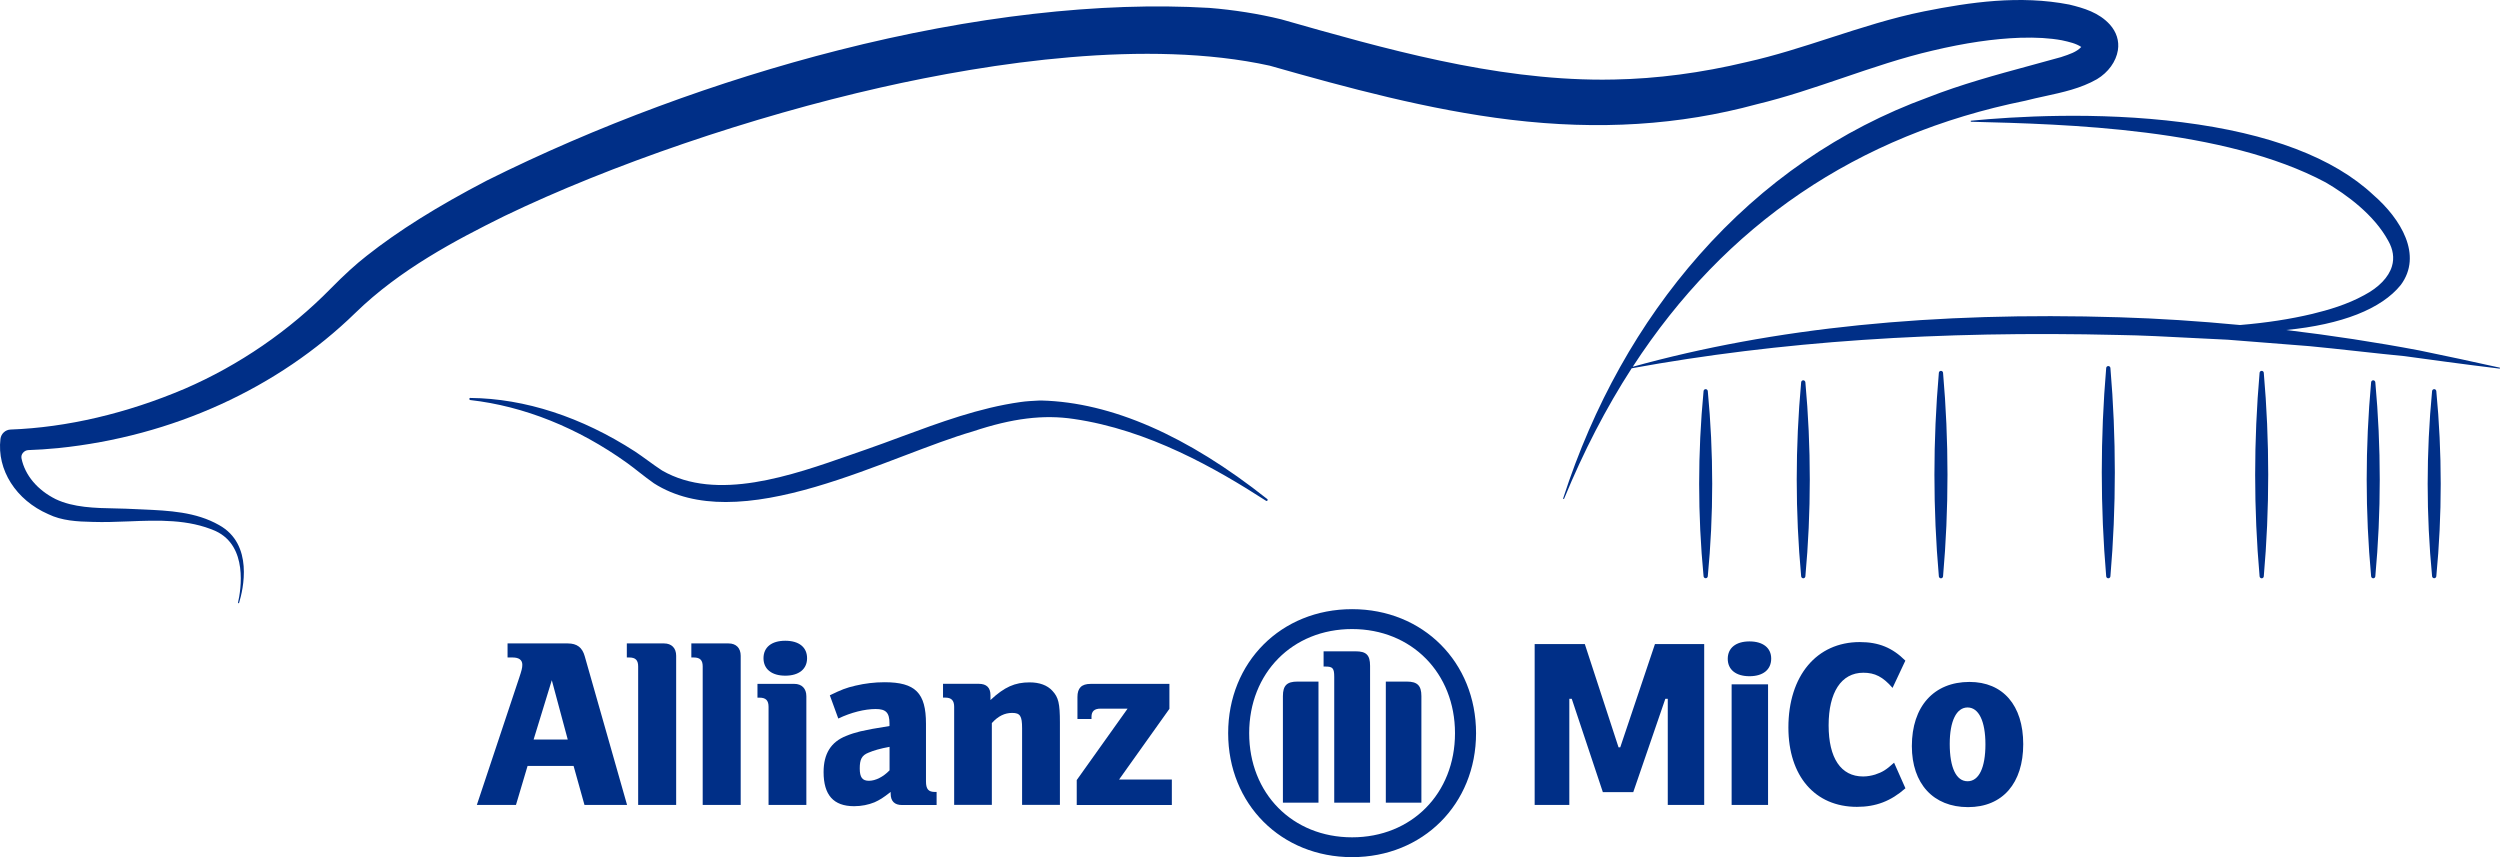
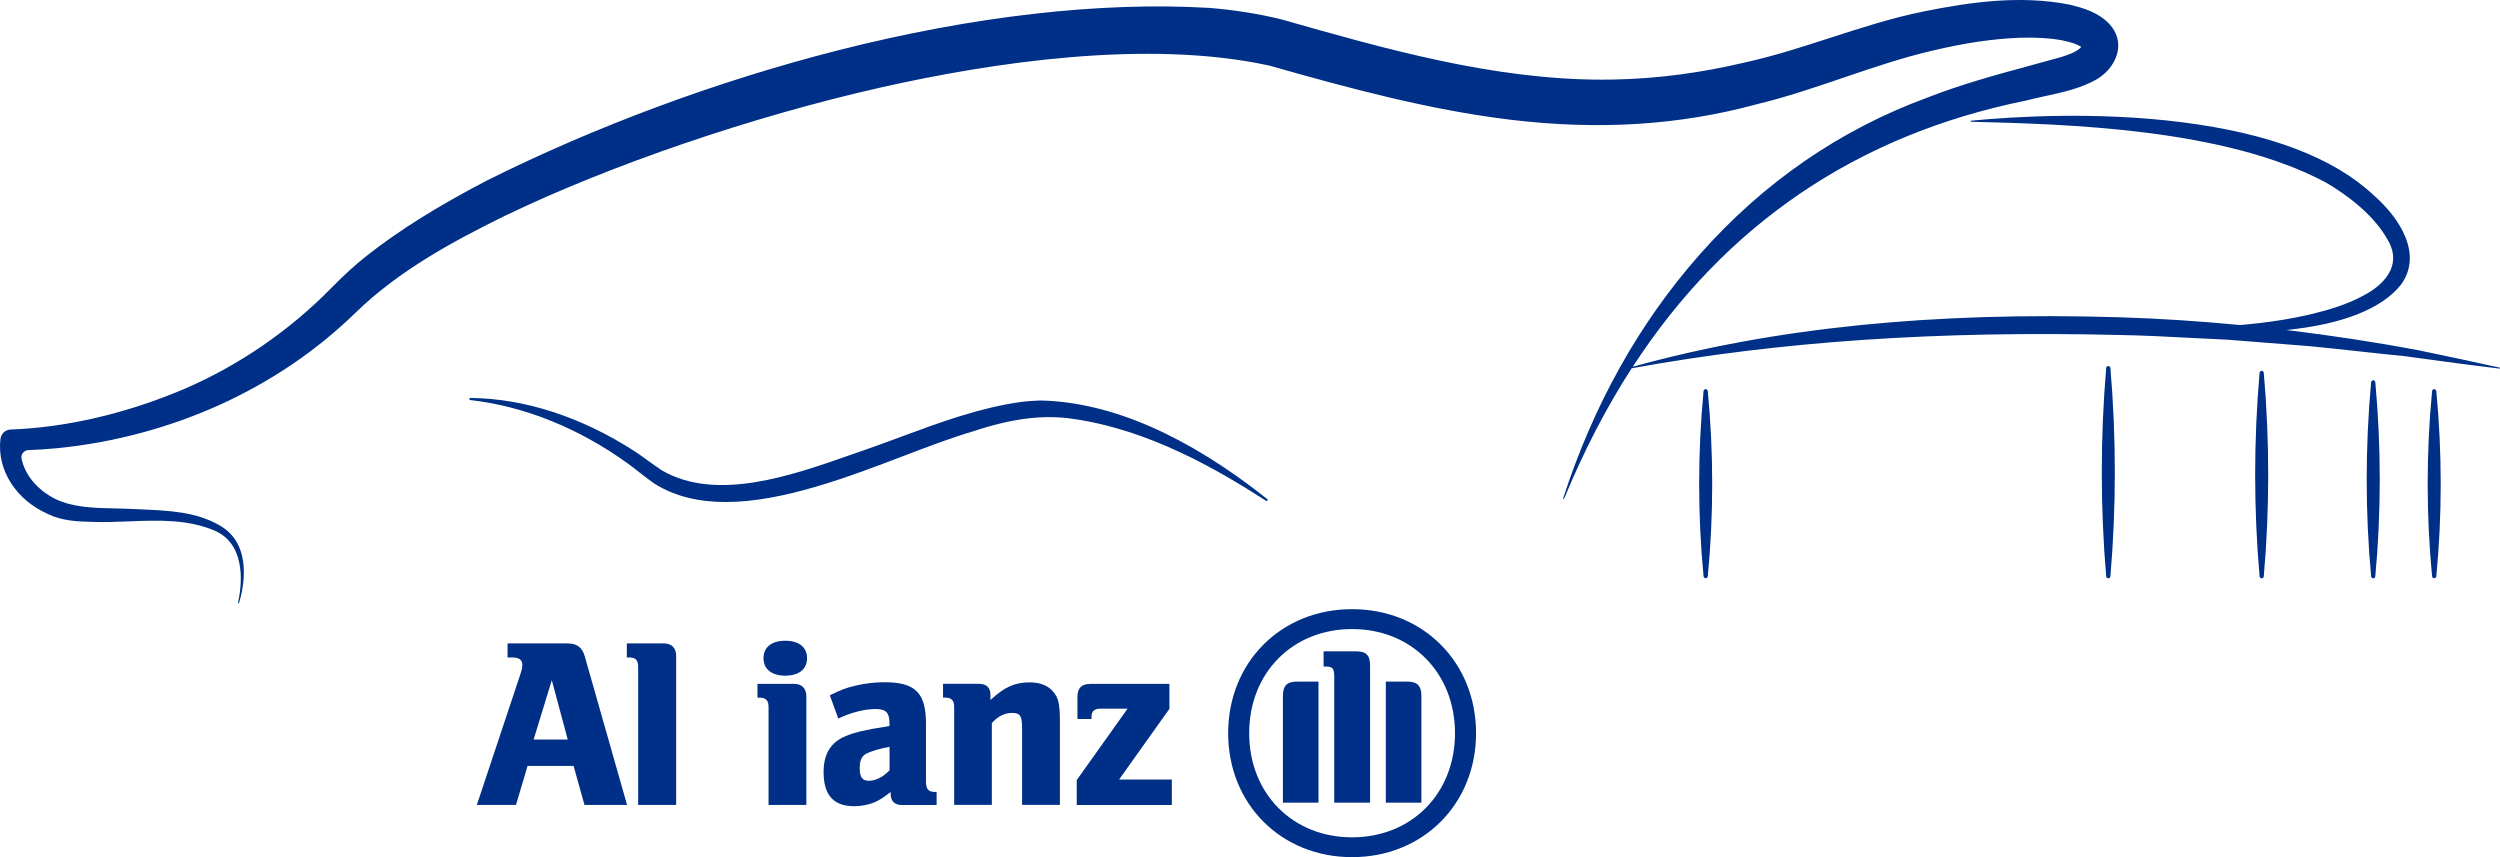
<svg xmlns="http://www.w3.org/2000/svg" width="140" height="48" viewBox="0 0 140 48" fill="none">
-   <path d="M109.185 41.658C109.185 40.375 109.563 39.618 110.184 39.618C110.805 39.618 111.184 40.375 111.184 41.684C111.184 42.993 110.82 43.75 110.184 43.75C109.548 43.75 109.185 42.993 109.185 41.655M107.064 41.78C107.064 43.886 108.266 45.199 110.21 45.199C112.154 45.199 113.301 43.85 113.301 41.673C113.301 39.496 112.165 38.188 110.291 38.188C108.291 38.188 107.064 39.566 107.064 41.78ZM106.064 42.714C105.619 43.118 105.417 43.239 105.009 43.375C104.792 43.441 104.565 43.482 104.333 43.482C103.091 43.482 102.403 42.456 102.403 40.618C102.403 38.779 103.105 37.673 104.348 37.673C104.995 37.673 105.443 37.901 105.983 38.522L106.7 36.996C105.972 36.268 105.2 35.956 104.149 35.956C101.731 35.956 100.15 37.846 100.15 40.739C100.15 43.456 101.635 45.184 103.988 45.184C105.053 45.184 105.891 44.861 106.704 44.144L106.068 42.71L106.064 42.714ZM99.187 36.879C99.187 36.283 98.728 35.919 97.971 35.919C97.214 35.919 96.754 36.283 96.754 36.893C96.754 37.504 97.214 37.868 97.971 37.868C98.728 37.868 99.187 37.504 99.187 36.882M99.011 38.324H96.971V45.078H99.011V38.324ZM85.938 45.078H87.882V39.132H88.018L89.76 44.361H91.462L93.259 39.132H93.395V45.078H95.435V36.066H92.678L90.734 41.849H90.638L88.749 36.066H85.941V45.078H85.938Z" fill="#002F87" />
  <path d="M31.794 41.415H29.882L30.901 38.091L31.794 41.415ZM28.894 45.077L29.544 42.893H32.121L32.731 45.077H35.116L32.745 36.749C32.609 36.26 32.312 36.032 31.797 36.032H28.423V36.819H28.706C29.059 36.819 29.25 36.955 29.25 37.227C29.25 37.404 29.21 37.551 29.074 37.959L26.703 45.077H28.901H28.894Z" fill="#002F87" />
  <path d="M37.865 45.077V36.723C37.865 36.29 37.608 36.032 37.189 36.032H35.102V36.819H35.238C35.59 36.819 35.737 36.97 35.737 37.319V45.077H37.865Z" fill="#002F87" />
-   <path d="M41.479 45.077V36.723C41.479 36.29 41.221 36.032 40.803 36.032H38.715V36.819H38.851C39.204 36.819 39.351 36.97 39.351 37.319V45.077H41.479Z" fill="#002F87" />
  <path d="M45.196 36.86C45.196 36.249 44.748 35.882 43.976 35.882C43.204 35.882 42.756 36.249 42.756 36.86C42.756 37.47 43.215 37.838 43.976 37.838C44.737 37.838 45.196 37.47 45.196 36.86ZM45.156 45.077V38.989C45.156 38.555 44.899 38.297 44.48 38.297H42.418V39.069H42.539C42.892 39.069 43.039 39.231 43.039 39.584V45.077H45.152H45.156Z" fill="#002F87" />
  <path d="M49.815 41.823V43.139C49.462 43.507 49.028 43.724 48.661 43.724C48.293 43.724 48.146 43.533 48.146 43.033C48.146 42.533 48.253 42.301 48.635 42.15C48.918 42.029 49.286 41.919 49.815 41.823ZM46.952 40.235C47.657 39.896 48.429 39.705 49.039 39.705C49.609 39.705 49.811 39.907 49.811 40.507V40.657C48.944 40.794 48.672 40.849 48.183 40.955C47.9 41.025 47.639 41.106 47.382 41.213C46.529 41.551 46.121 42.216 46.121 43.235C46.121 44.522 46.676 45.147 47.83 45.147C48.249 45.147 48.631 45.066 48.969 44.93C49.267 44.794 49.444 44.687 49.877 44.349V44.444C49.877 44.864 50.094 45.081 50.513 45.081H52.45V44.349H52.355C51.987 44.349 51.855 44.187 51.855 43.753V40.525C51.855 38.804 51.259 38.205 49.536 38.205C48.981 38.205 48.437 38.271 47.907 38.396C47.378 38.518 47.106 38.628 46.47 38.937L46.944 40.238L46.952 40.235Z" fill="#002F87" />
  <path d="M55.543 45.077V40.492C55.896 40.099 56.264 39.923 56.682 39.923C57.131 39.923 57.237 40.099 57.237 40.776V45.074H59.355V40.463C59.355 39.393 59.274 39.051 58.935 38.687C58.653 38.375 58.215 38.213 57.66 38.213C56.833 38.213 56.249 38.47 55.466 39.202V38.93C55.466 38.511 55.249 38.294 54.815 38.294H52.809V39.066H52.93C53.283 39.066 53.433 39.228 53.433 39.581V45.074H55.547L55.543 45.077Z" fill="#002F87" />
  <path d="M65.623 43.655H62.667L65.487 39.695V38.298H61.069C60.569 38.298 60.337 38.529 60.337 39.029V40.265H61.124V40.144C61.124 39.831 61.286 39.684 61.627 39.684H63.145L60.297 43.684V45.081H65.623V43.658V43.655Z" fill="#002F87" />
  <path d="M76.724 44.949V37.286C76.724 36.676 76.507 36.474 75.911 36.474H74.121V37.327H74.228C74.636 37.327 74.717 37.422 74.717 37.911V44.949H76.724ZM77.606 44.949H79.598V38.981C79.598 38.386 79.366 38.169 78.785 38.169H77.606V44.949ZM73.835 44.949V38.169H72.655C72.07 38.169 71.843 38.386 71.843 38.981V44.949H73.835ZM81.48 41.059C81.48 44.434 79.054 46.89 75.717 46.89C72.379 46.89 69.954 44.434 69.954 41.059C69.954 37.683 72.379 35.227 75.717 35.227C79.054 35.227 81.48 37.694 81.48 41.059ZM82.659 41.059C82.659 37.084 79.69 34.113 75.717 34.113C71.743 34.113 68.777 37.084 68.777 41.059C68.777 45.033 71.747 48 75.717 48C79.686 48 82.659 45.029 82.659 41.059Z" fill="#002F87" />
  <path d="M58.324 22.429H58.21C57.875 22.447 57.464 22.465 57.155 22.513C54.836 22.837 52.612 23.664 50.462 24.458C49.826 24.694 49.168 24.94 48.521 25.164C48.246 25.26 47.963 25.359 47.676 25.458C44.317 26.638 40.134 28.109 37.076 26.348C36.811 26.175 36.539 25.98 36.278 25.789C36.043 25.62 35.801 25.444 35.562 25.285C32.577 23.355 29.391 22.315 26.34 22.285C26.307 22.278 26.281 22.311 26.281 22.34C26.281 22.373 26.303 22.399 26.333 22.403C29.335 22.741 32.375 23.958 35.121 25.929C35.349 26.094 35.58 26.274 35.804 26.451C36.069 26.657 36.341 26.87 36.62 27.065C37.796 27.815 39.167 28.113 40.641 28.113C43.831 28.113 47.489 26.719 50.624 25.524C52.017 24.995 53.336 24.491 54.479 24.16C56.692 23.421 58.438 23.208 60.132 23.462C64.318 24.072 68.086 26.23 70.897 28.043C70.923 28.061 70.96 28.054 70.978 28.028C70.996 28.003 70.993 27.966 70.967 27.947C66.483 24.388 62.231 22.532 58.331 22.429H58.324Z" fill="#002F87" />
  <path d="M139.978 20.587C138.574 20.271 136.986 19.936 135.476 19.623C133.05 19.164 130.543 18.782 128.029 18.48C131.146 18.171 133.359 17.303 134.443 15.958C135.678 14.296 134.457 12.263 132.903 10.913C130.686 8.836 127.088 7.465 122.204 6.847C117.403 6.237 112.736 6.531 110.383 6.759C110.369 6.759 110.354 6.773 110.358 6.788C110.358 6.803 110.372 6.818 110.387 6.818C115.687 6.954 124.56 7.178 130.245 10.219C131.4 10.895 132.943 12.013 133.741 13.483C134.016 13.969 134.086 14.447 133.95 14.906C133.77 15.52 133.219 16.094 132.396 16.528C131.436 17.057 130.389 17.359 129.485 17.579C128.25 17.873 126.927 18.076 125.442 18.201C123.133 17.98 120.858 17.833 118.679 17.767C108.248 17.447 99.335 18.351 91.433 20.539C96.615 12.564 104.01 7.549 113.416 5.641C113.78 5.545 114.158 5.465 114.526 5.384C115.507 5.17 116.521 4.953 117.429 4.435C118.065 4.053 118.502 3.446 118.602 2.81C118.683 2.288 118.524 1.792 118.153 1.376C117.543 0.703 116.698 0.453 115.878 0.255C113.114 -0.282 110.336 0.119 107.744 0.637C105.955 0.997 104.201 1.567 102.503 2.115C100.974 2.611 99.394 3.122 97.795 3.479C95.274 4.082 92.785 4.409 90.393 4.453C90.176 4.457 89.959 4.461 89.742 4.461C83.615 4.461 77.584 2.744 71.747 1.082C70.49 0.773 69.094 0.552 67.715 0.442C61.636 0.082 54.455 0.905 46.949 2.814C40.19 4.534 33.383 7.057 27.26 10.112C24.463 11.572 22.324 12.914 20.53 14.329C19.924 14.803 19.288 15.381 18.531 16.149C16.215 18.513 13.389 20.454 10.353 21.767C7.108 23.149 3.734 23.94 0.595 24.054C0.301 24.065 0.062 24.286 0.025 24.58C-0.181 26.315 0.896 28.006 2.704 28.793C3.458 29.161 4.311 29.209 5.189 29.227C5.847 29.249 6.531 29.223 7.192 29.198C8.842 29.131 10.552 29.065 12.081 29.742C13.892 30.587 13.495 33.021 13.33 33.746C13.33 33.76 13.338 33.779 13.352 33.782C13.352 33.782 13.356 33.782 13.36 33.782C13.374 33.782 13.385 33.775 13.389 33.76C13.617 33.01 14.216 30.481 12.268 29.404C10.967 28.661 9.456 28.595 7.997 28.529C7.854 28.521 7.707 28.517 7.563 28.51C7.218 28.488 6.869 28.484 6.497 28.473C5.321 28.451 4.108 28.425 3.116 27.951C2.094 27.44 1.4 26.613 1.205 25.675C1.183 25.565 1.205 25.455 1.282 25.363C1.359 25.267 1.473 25.208 1.594 25.205C2.105 25.19 2.635 25.153 3.259 25.094C9.655 24.44 15.565 21.749 19.902 17.52C22.39 15.094 25.518 13.447 28.256 12.094C34.214 9.226 42.083 6.538 49.312 4.902C55.469 3.512 64.246 2.17 71.104 3.678C75.426 4.909 80.032 6.159 84.604 6.707C89.54 7.299 94.046 7.016 98.372 5.84C100.015 5.446 101.64 4.891 103.209 4.358C104.841 3.803 106.532 3.225 108.233 2.832C110.045 2.402 111.644 2.167 113.118 2.115C114.029 2.086 114.798 2.133 115.463 2.255C115.889 2.347 116.268 2.439 116.551 2.63C116.29 2.913 115.871 3.049 115.467 3.181L115.426 3.196C114.845 3.361 114.25 3.523 113.669 3.678C111.776 4.192 109.817 4.726 107.965 5.454C103.047 7.251 98.74 10.222 95.16 14.278C91.797 18.09 89.231 22.675 87.537 27.907C87.533 27.922 87.537 27.94 87.555 27.944C87.57 27.951 87.588 27.944 87.592 27.925C88.676 25.289 89.948 22.83 91.374 20.624C99.618 19.12 108.538 18.513 118.649 18.759C119.866 18.774 121.516 18.859 122.968 18.936C123.611 18.969 124.218 19.002 124.751 19.024C125.64 19.094 128.349 19.311 129.323 19.384C130.054 19.451 131.076 19.565 132.061 19.671C132.991 19.774 133.95 19.877 134.649 19.943L135.461 20.054C135.99 20.127 136.593 20.208 136.924 20.252C137.898 20.385 138.894 20.51 139.967 20.642C139.985 20.642 139.996 20.635 140 20.616C140 20.602 139.993 20.587 139.978 20.583V20.587Z" fill="#002F87" />
-   <path d="M108.694 20.768C108.631 20.768 108.58 20.815 108.576 20.878C108.245 24.672 108.245 28.507 108.576 32.276C108.58 32.338 108.635 32.386 108.694 32.386C108.753 32.386 108.808 32.338 108.811 32.276C109.142 28.507 109.142 24.672 108.811 20.878C108.808 20.815 108.753 20.768 108.694 20.768Z" fill="#002F87" />
  <path d="M126.655 20.768C126.592 20.768 126.541 20.815 126.537 20.878C126.206 24.676 126.206 28.511 126.537 32.276C126.541 32.338 126.596 32.386 126.655 32.386C126.714 32.386 126.769 32.338 126.772 32.276C127.103 28.507 127.103 24.672 126.772 20.878C126.769 20.815 126.714 20.768 126.655 20.768Z" fill="#002F87" />
-   <path d="M100.983 21.296C100.92 21.296 100.869 21.344 100.865 21.406C100.534 25.028 100.534 28.682 100.865 32.275C100.873 32.337 100.924 32.385 100.983 32.385C101.042 32.385 101.097 32.337 101.101 32.275C101.431 28.682 101.431 25.028 101.101 21.406C101.093 21.344 101.042 21.296 100.983 21.296Z" fill="#002F87" />
  <path d="M132.901 21.296C132.838 21.296 132.787 21.344 132.783 21.406C132.452 25.028 132.452 28.686 132.783 32.275C132.791 32.337 132.842 32.385 132.901 32.385C132.96 32.385 133.015 32.337 133.018 32.275C133.349 28.682 133.349 25.024 133.018 21.406C133.011 21.344 132.96 21.296 132.901 21.296Z" fill="#002F87" />
  <path d="M118.065 20.498C118.002 20.498 117.951 20.546 117.947 20.608C117.617 24.491 117.617 28.418 117.947 32.275C117.951 32.337 118.006 32.385 118.065 32.385C118.124 32.385 118.179 32.337 118.183 32.275C118.513 28.418 118.513 24.495 118.183 20.608C118.179 20.546 118.124 20.498 118.065 20.498Z" fill="#002F87" />
  <path d="M136.433 21.899C136.425 21.836 136.374 21.792 136.315 21.792C136.256 21.792 136.201 21.84 136.197 21.899C135.867 25.355 135.867 28.844 136.197 32.274C136.205 32.337 136.256 32.381 136.315 32.381C136.374 32.381 136.429 32.333 136.433 32.274C136.763 28.848 136.763 25.358 136.433 21.899Z" fill="#002F87" />
  <path d="M95.518 21.792C95.456 21.792 95.404 21.84 95.4 21.899C95.07 25.355 95.07 28.844 95.4 32.274C95.408 32.337 95.459 32.381 95.518 32.381C95.577 32.381 95.632 32.333 95.636 32.274C95.966 28.844 95.966 25.355 95.636 21.899C95.628 21.836 95.577 21.792 95.518 21.792Z" fill="#002F87" />
</svg>